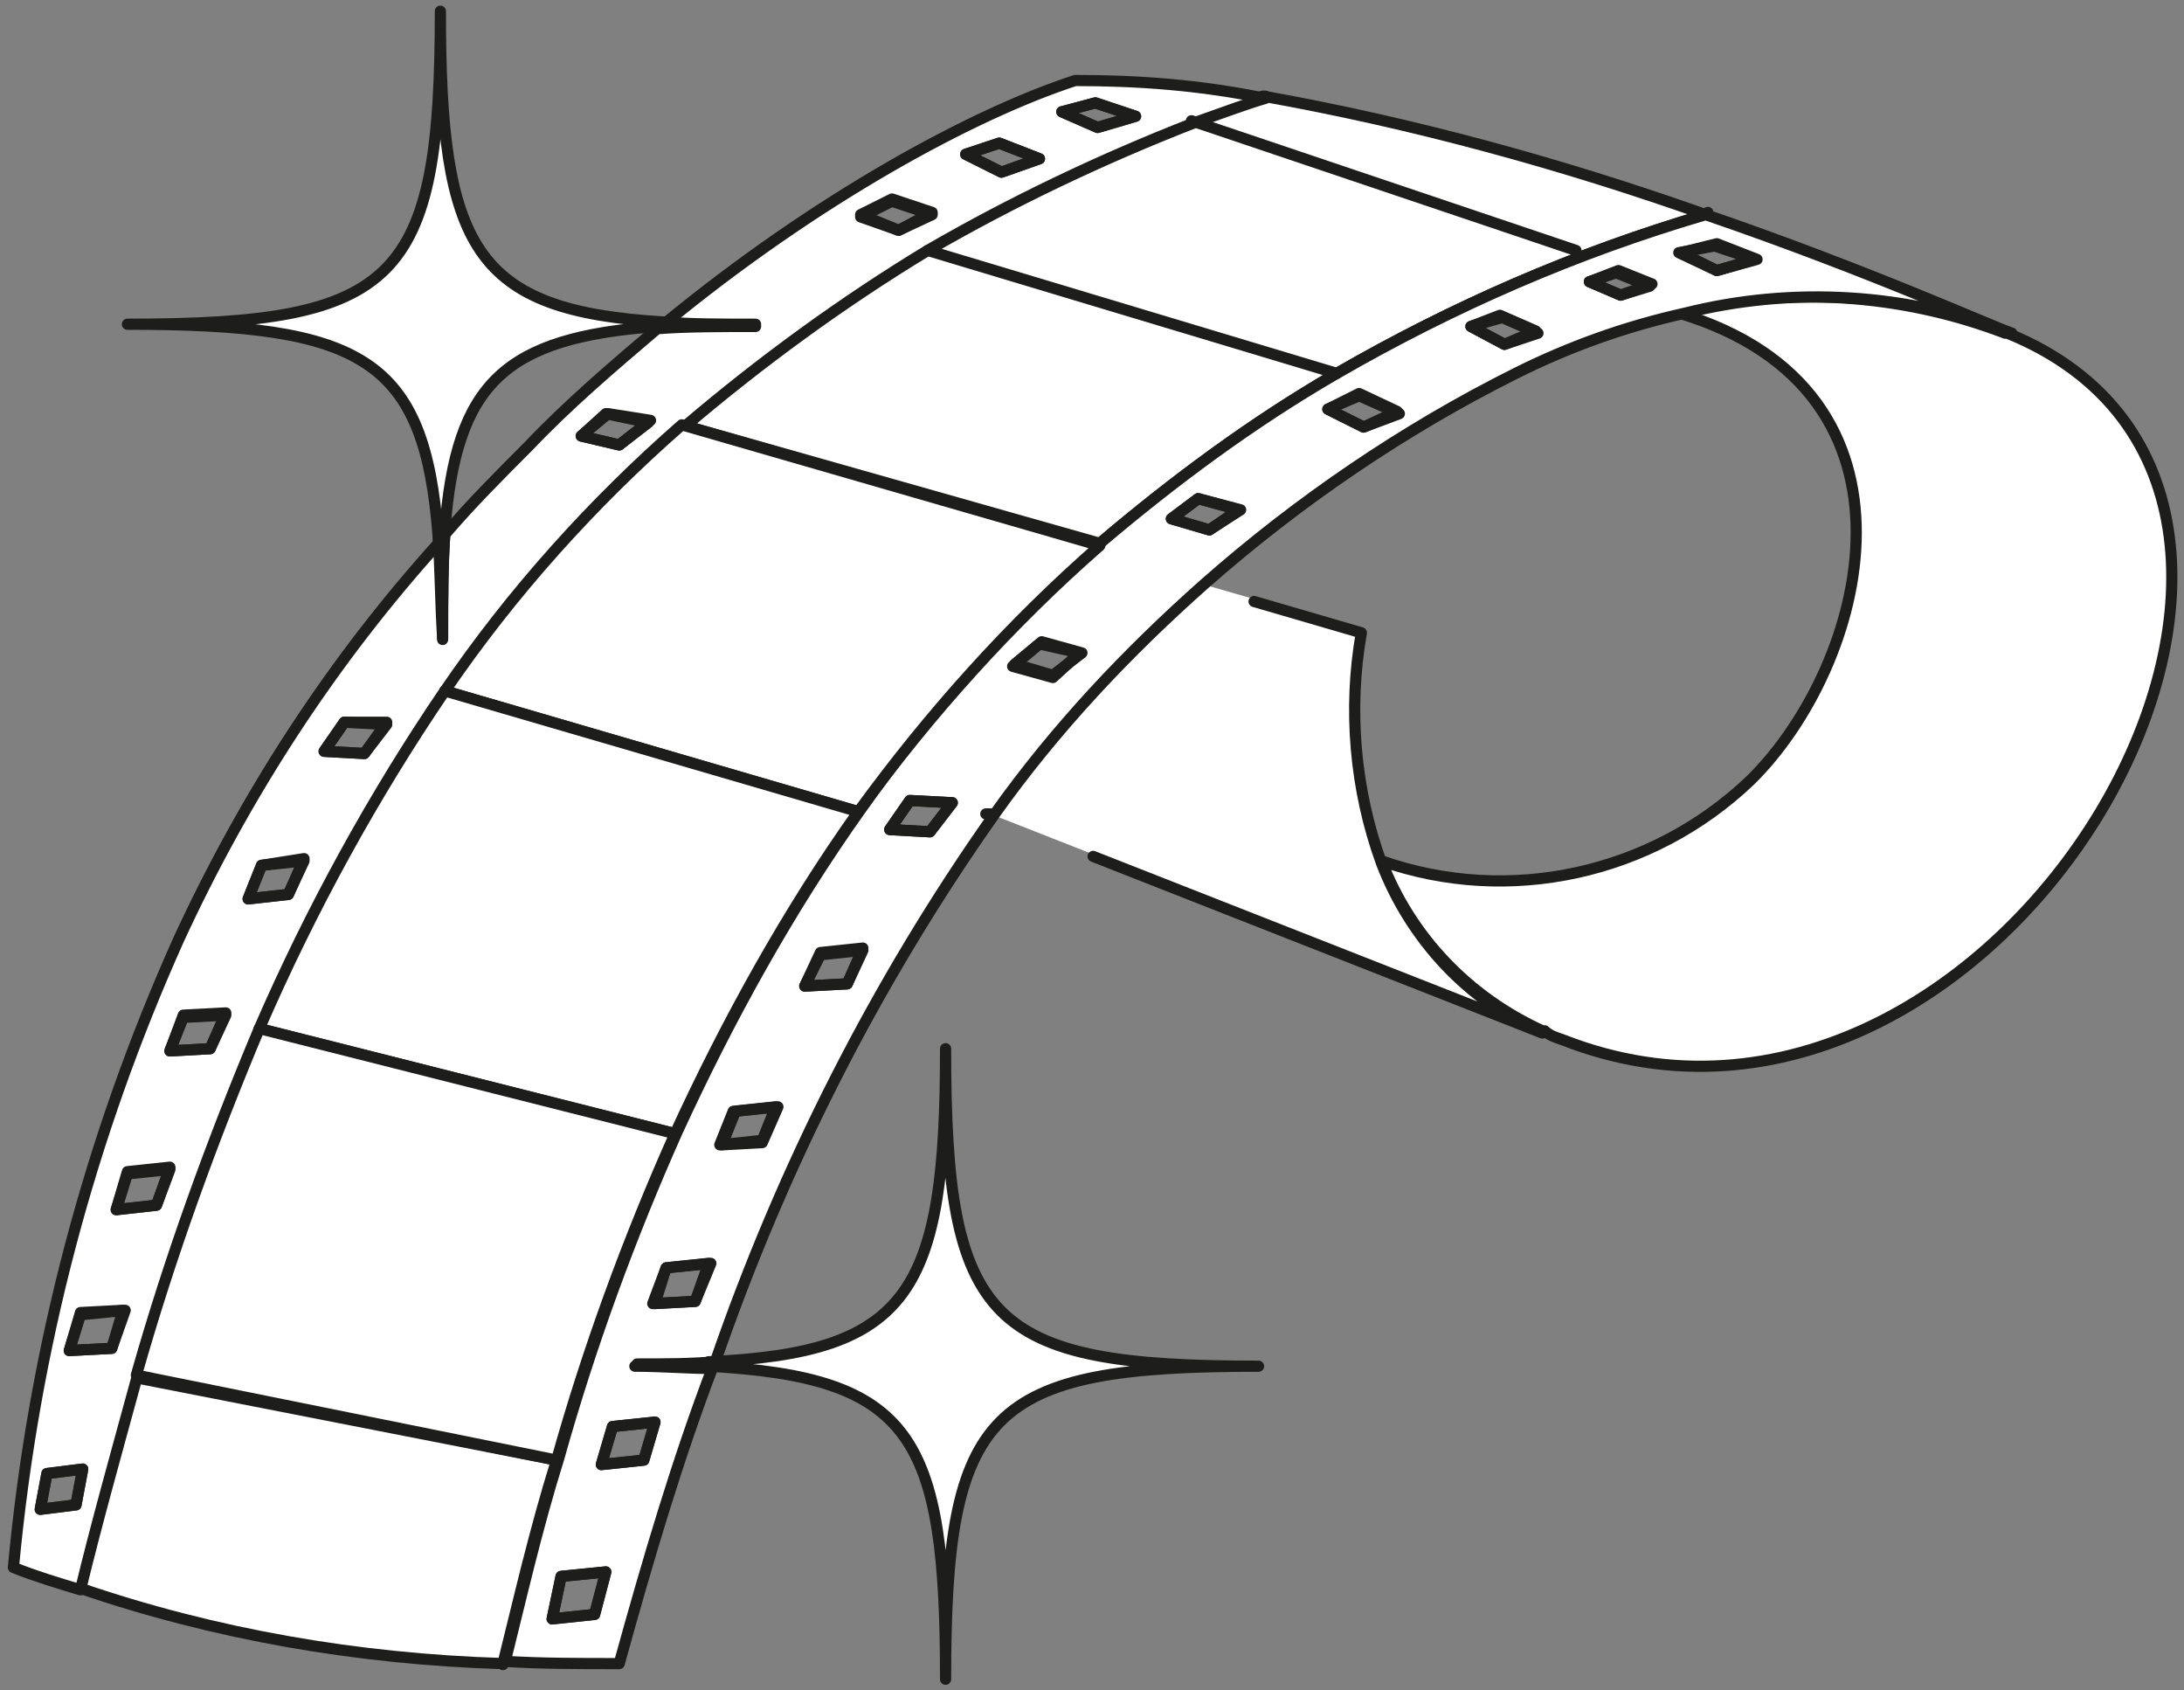
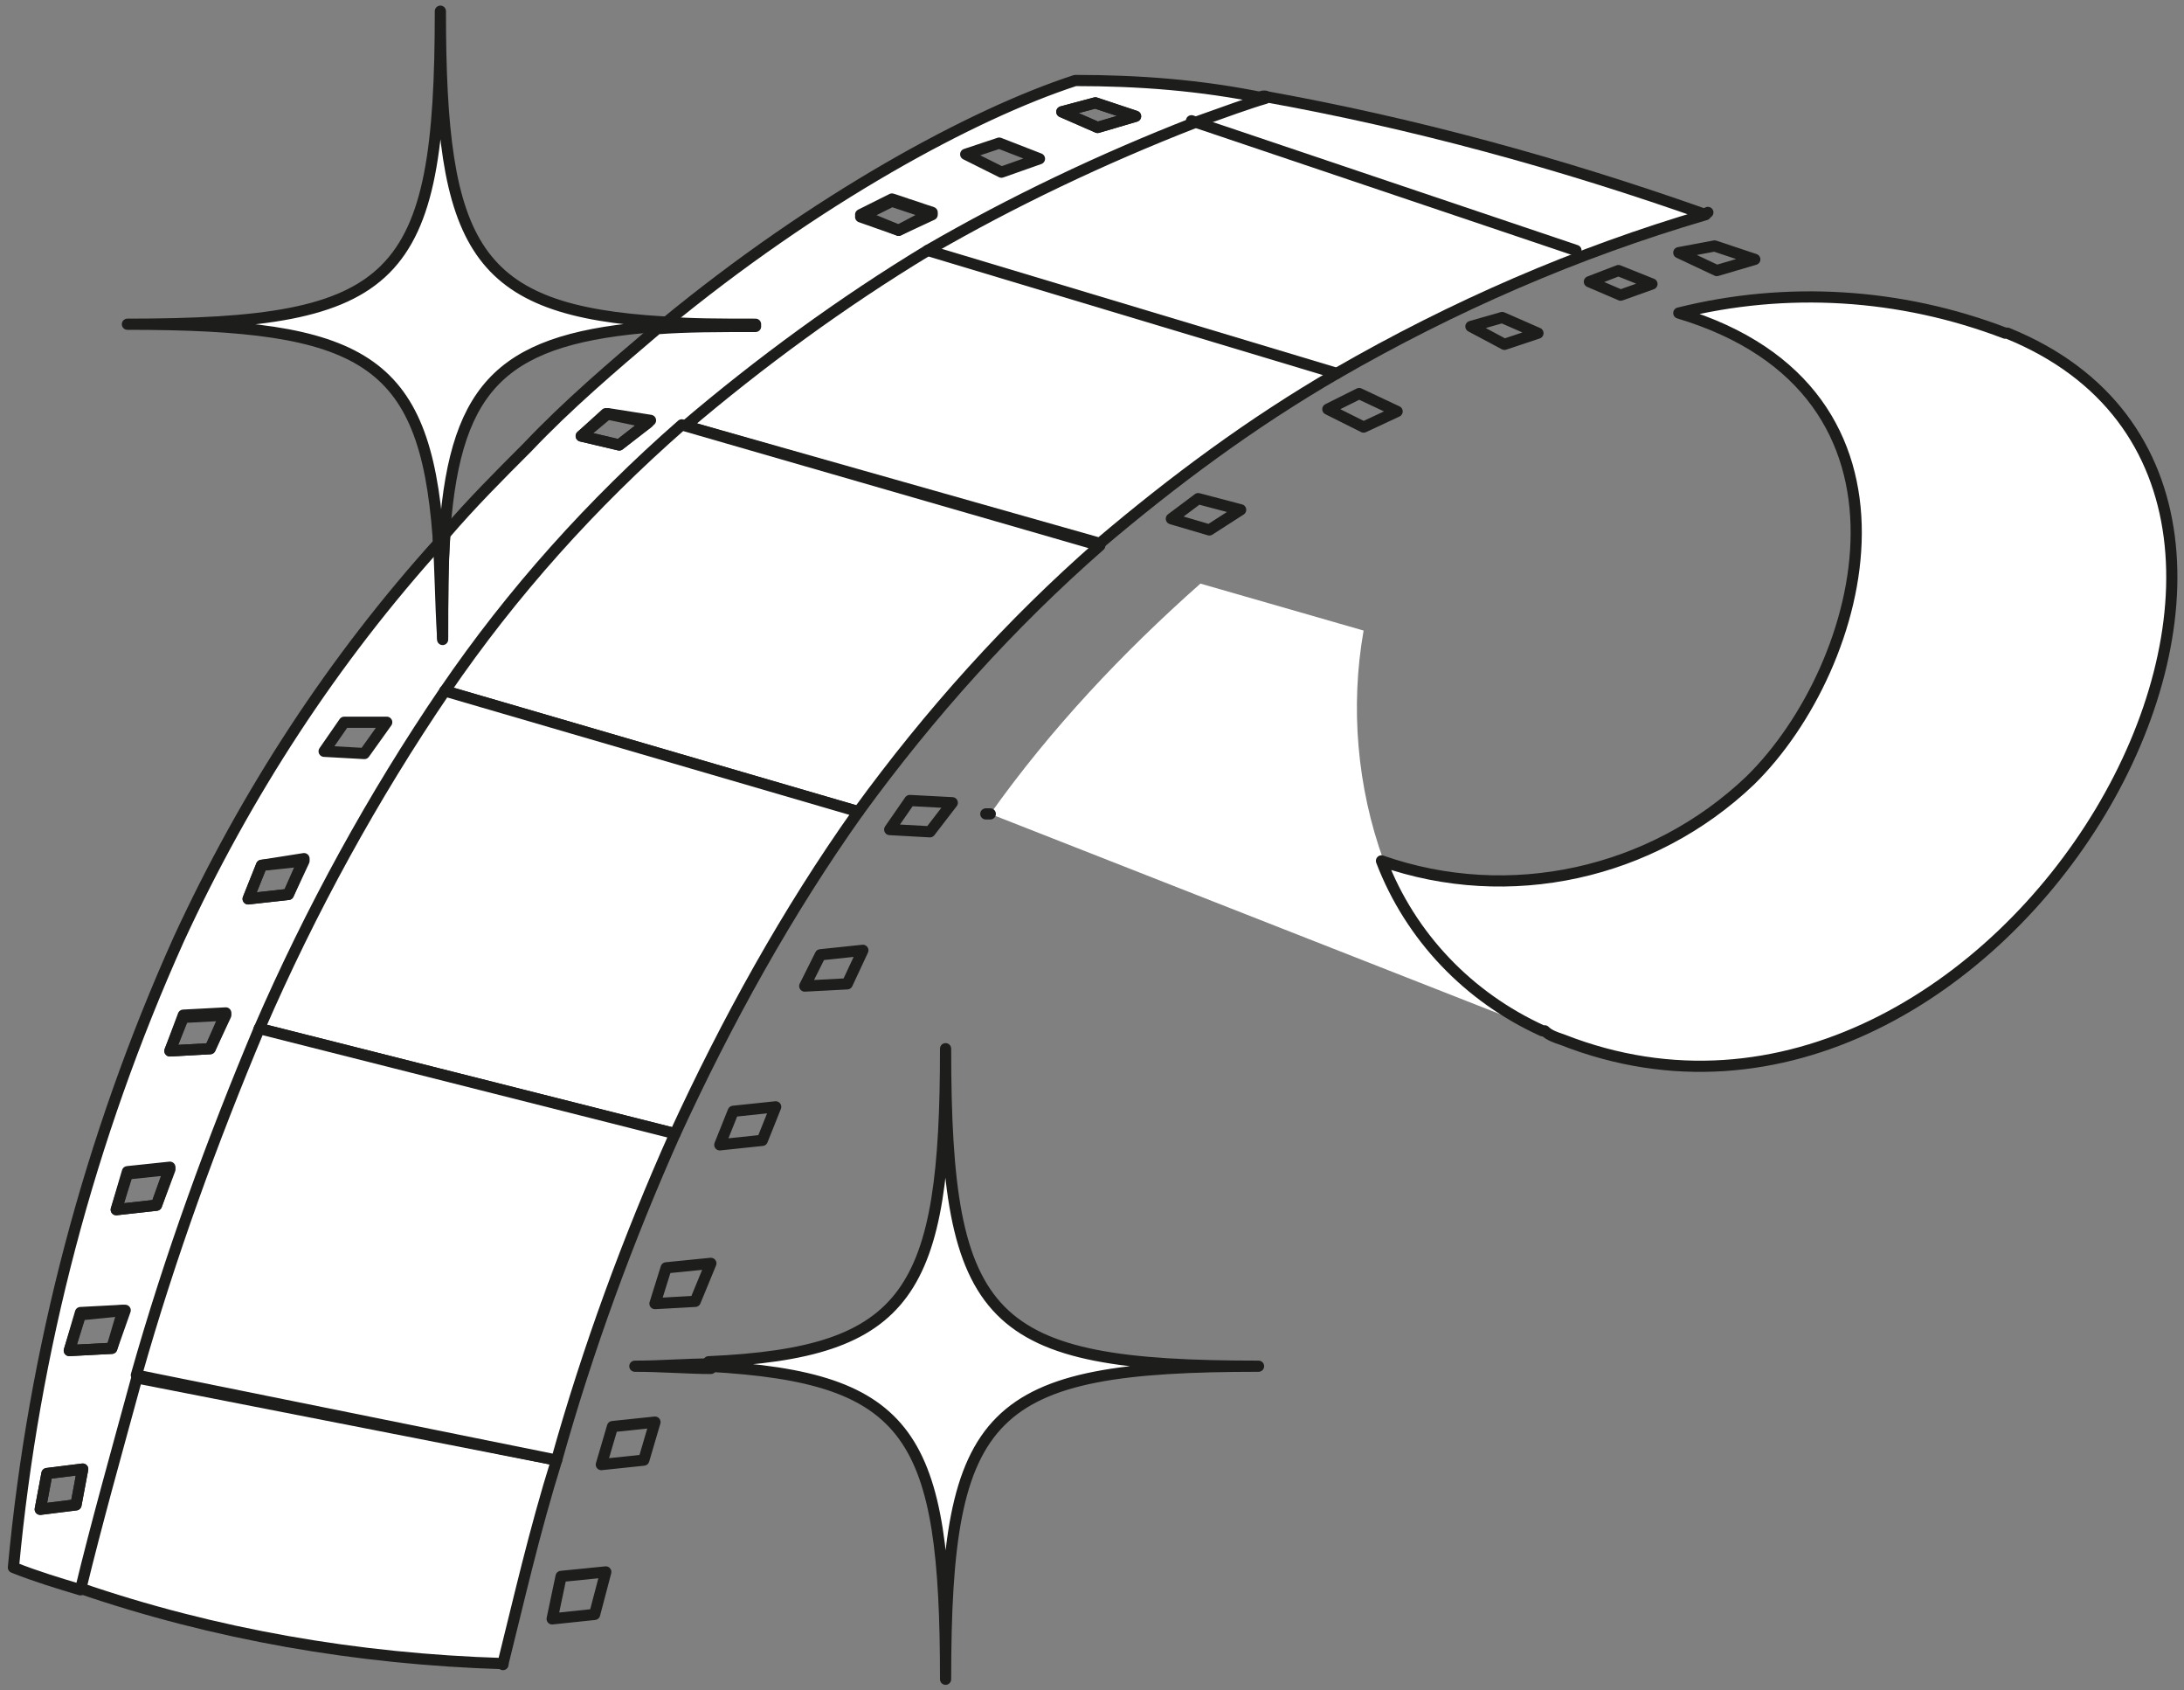
<svg xmlns="http://www.w3.org/2000/svg" id="Layer_1" x="0px" y="0px" viewBox="0 0 97.7 75.6" style="enable-background:new 0 0 97.7 75.6;" xml:space="preserve">
  <rect x="0" y="0" width="97.7" height="75.6" fill="#808080" stroke="none" />
  <style type="text/css"> .st0{fill:#FFFFFF;} .st1{fill:#FFFFFF;stroke:#1D1D1B;stroke-width:0.5;stroke-linecap:round;stroke-linejoin:round;} .st2{fill:none;stroke:#1D1D1B;stroke-width:0.5;stroke-linecap:round;stroke-linejoin:round;} </style>
  <title>05feature-cinema_1</title>
  <g>
    <g id="Layer_3">
      <path class="st0" d="M69,46.1l-24.7-9.7c2.7-3.8,5.9-7.2,9.4-10.3l7.3,2.1c-0.6,3.4-0.3,7,0.9,10.3C63.1,41.9,65.7,44.6,69,46.1z" />
      <path class="st1" d="M69.9,46.5c-0.3-0.1-0.6-0.2-0.8-0.4H69c-3.3-1.5-5.9-4.2-7.2-7.6c5.7,2,12.1,0.6,16.5-3.6 c5.2-5.1,8.5-17.4-3.2-20.9c4.8-1.2,9.9-0.9,14.6,0.9h0.1C107.8,22.2,89.5,54.2,69.9,46.5z" />
-       <path class="st1" d="M76.3,9.6c-5.8,1.7-11.3,4.1-16.5,7.1c-3.8,2.2-7.3,4.8-10.6,7.6L30.5,19c3.4-2.9,7.1-5.6,10.9-7.9l0,0 c3.8-2.2,7.8-4.1,11.9-5.7c1.4-0.5,2.5-0.9,3.2-1.1l0,0C63.2,5.5,69.8,7.3,76.3,9.6z" />
+       <path class="st1" d="M76.3,9.6c-5.8,1.7-11.3,4.1-16.5,7.1c-3.8,2.2-7.3,4.8-10.6,7.6L30.5,19c3.4-2.9,7.1-5.6,10.9-7.9l0,0 c3.8-2.2,7.8-4.1,11.9-5.7c1.4-0.5,2.5-0.9,3.2-1.1l0,0C63.2,5.5,69.8,7.3,76.3,9.6" />
      <path class="st1" d="M24.9,65.3c-1,3.2-1.7,6.3-2.4,9.1C16,74.2,9.6,73.1,3.5,71c0.7-2.9,1.5-6.1,2.5-9.4L24.9,65.3z" />
      <path class="st1" d="M48.1,3.6c-4.6,1.5-11.6,5.3-18.4,10.9c1.2,0.1,2.5,0.1,4.1,0.1c-1.6,0-3.1,0-4.4,0.1c-2,1.7-4,3.4-5.8,5.3 c-1.3,1.3-2.5,2.5-3.7,3.9l0,0c-0.1,1.4-0.1,2.9-0.1,4.7c0-1.6,0-3.1-0.1-4.4c-4.8,5.3-8.7,11.3-11.7,17.8 c-4,8.9-6.5,18.4-7.4,28.1c1,0.4,2,0.7,3,1c0.7-2.9,1.6-6.1,2.5-9.4c1.5-5.3,3.4-10.5,5.6-15.6c2.3-5.3,5.1-10.4,8.3-15.1 c3-4.4,6.6-8.4,10.6-11.9c3.4-2.9,7.1-5.6,10.9-7.9l0,0c3.8-2.2,7.8-4.1,11.9-5.7c1.4-0.5,2.5-0.9,3.2-1.1 C53.7,3.8,50.9,3.6,48.1,3.6z M3.4,67.3l-1.6,0.2l0.3-1.6l1.6-0.2L3.4,67.3z M5,60.3l-1.9,0.1l0.5-1.7l1.9-0.1L5,60.3z M7,53.9 l-1.8,0.2l0.5-1.6l1.9-0.2L7,53.9z M9.4,46.9L7.6,47l0.6-1.5l1.9-0.1L9.4,46.9z M12.9,40l-1.8,0.2l0.6-1.5l1.9-0.3L12.9,40z M16.3,33.7l-1.8-0.1l0.9-1.3h1.9L16.3,33.7z M27.7,19.9L26,19.5l1.2-1l1.9,0.3L27.7,19.9z M40.2,10.3l-1.7-0.6L39.9,9l1.8,0.6 L40.2,10.3z M44.8,7.7l-1.6-0.8l1.5-0.5l1.8,0.7L44.8,7.7z M49.1,5.7L47.5,5L49,4.6l1.8,0.6L49.1,5.7z" />
-       <path class="st1" d="M76.3,9.6c-5.8,1.7-11.3,4.1-16.5,7.1c-3.8,2.2-7.3,4.8-10.6,7.6c-4,3.5-7.6,7.5-10.7,11.9 c-3.2,4.5-5.9,9.4-8.2,14.4c-2.1,4.7-3.9,9.6-5.3,14.6c-1,3.2-1.7,6.3-2.4,9.1l0,0c1.6,0.1,3.3,0.1,5.1,0.1 c1.3-4.7,2.6-9.1,4.2-13.3c-1,0-2.2-0.1-3.4-0.1c1.3,0,2.4,0,3.5-0.1c3-8.7,7.2-17,12.5-24.5c2.7-3.8,5.9-7.2,9.4-10.3 c4.2-3.7,8.9-6.9,13.9-9.4c2.4-1.2,4.9-2.1,7.6-2.7c4.8-1.2,9.9-0.9,14.6,0.9C89.1,14.6,83.6,12.1,76.3,9.6z M26.6,72.2l-1.9,0.2 l0.4-1.9l2-0.2L26.6,72.2z M29.3,63.6l-0.5,1.7l-1.9,0.2l0.5-1.7L29.3,63.6z M31.1,58.2l-1.9,0.1l0.6-1.6l1.9-0.2L31.1,58.2z M34.1,51.1l-1.8,0.1l0.6-1.5l1.9-0.2L34.1,51.1z M37.9,44L36,44.1l0.7-1.5l1.9-0.2L37.9,44z M41.6,37.2l-1.8-0.1l0.9-1.3l1.9,0.1 L41.6,37.2z M47.1,30.2l-1.7-0.5l1.2-1l1.8,0.5L47.1,30.2z M54.1,23.7l-1.7-0.5l1.2-0.9l1.8,0.5L54.1,23.7z M61,19.1l-1.6-0.8 l1.4-0.6l1.8,0.8L61,19.1z M67.3,15.4l-1.5-0.8l1.3-0.5l1.6,0.7L67.3,15.4z M72.5,13.2l-1.4-0.6l1.2-0.4l1.5,0.6L72.5,13.2z M76.8,12.1l-1.6-0.8l1.6-0.4l1.8,0.7L76.8,12.1z" />
      <path class="st1" d="M49.2,24.4c-4,3.5-7.6,7.5-10.8,11.9l-18.5-5.4c3-4.4,6.6-8.4,10.6-11.9L49.2,24.4z" />
      <path class="st1" d="M38.4,36.3c-3.2,4.5-5.9,9.4-8.2,14.4L11.6,46c2.3-5.3,5.1-10.4,8.3-15.1L38.4,36.3z" />
      <path class="st1" d="M30.2,50.7c-2.1,4.7-3.9,9.6-5.3,14.6L6.1,61.5c1.5-5.3,3.4-10.5,5.5-15.5L30.2,50.7z" />
      <path class="st2" d="M22.5,74.4C22.5,74.4,22.5,74.5,22.5,74.4" />
      <path class="st2" d="M76.4,9.5l-0.2,0.1" />
      <path class="st2" d="M56.6,4.3L56.6,4.3" />
      <polygon class="st2" points="27.1,70.3 26.6,72.2 24.7,72.4 25.1,70.5 " />
      <polygon class="st2" points="29.3,63.6 28.8,65.3 26.9,65.5 27.4,63.8 " />
      <polygon class="st2" points="31.8,56.5 31.1,58.2 29.3,58.3 29.8,56.7 " />
      <polygon class="st2" points="34.7,49.5 34.1,51 32.2,51.2 32.8,49.7 " />
      <polygon class="st2" points="38.6,42.5 37.9,44 36,44.1 36.7,42.7 " />
      <polygon class="st2" points="42.6,35.9 41.6,37.2 39.8,37.1 40.7,35.8 " />
-       <polygon class="st2" points="48.3,29.2 47.1,30.3 45.3,29.8 46.5,28.8 " />
      <polygon class="st2" points="55.5,22.8 54.1,23.7 52.4,23.2 53.6,22.3 " />
      <polygon class="st2" points="62.5,18.4 61,19.1 59.4,18.3 60.8,17.6 " />
      <polygon class="st2" points="68.8,14.9 67.3,15.4 65.8,14.6 67.2,14.2 " />
      <polygon class="st2" points="73.9,12.7 72.5,13.2 71.1,12.6 72.4,12.1 " />
      <polygon class="st2" points="78.5,11.6 76.8,12.1 75.1,11.3 76.7,11 " />
      <polygon class="st2" points="3.7,65.7 3.4,67.3 1.8,67.5 2.1,65.9 " />
      <polygon class="st2" points="5.6,58.6 5,60.3 3.1,60.4 3.6,58.8 " />
      <polygon class="st2" points="7.6,52.2 7,53.9 5.2,54.1 5.7,52.4 " />
      <polygon class="st2" points="10.1,45.3 9.4,46.9 7.6,47 8.2,45.4 " />
      <polygon class="st2" points="13.6,38.5 12.9,40 11.1,40.2 11.7,38.7 " />
-       <polygon class="st2" points="17.3,32.4 16.3,33.7 14.5,33.6 15.4,32.3 " />
      <polygon class="st2" points="29,18.9 27.7,19.9 26,19.5 27.1,18.5 " />
      <polygon class="st2" points="41.7,9.5 40.2,10.3 38.5,9.6 39.9,8.9 " />
-       <polygon class="st2" points="46.5,7.1 44.8,7.7 43.2,6.9 44.7,6.4 " />
      <polygon class="st2" points="50.8,5.2 49.1,5.7 47.5,5 49,4.6 " />
      <line class="st2" x1="11.6" y1="46" x2="11.6" y2="46" />
      <line class="st2" x1="19.9" y1="30.9" x2="19.9" y2="30.9" />
      <line class="st2" x1="59.8" y1="16.7" x2="41.5" y2="11.2" />
      <line class="st2" x1="53.3" y1="5.4" x2="70.5" y2="11.2" />
      <line class="st2" x1="44.3" y1="36.4" x2="44.1" y2="36.4" />
      <path class="st0" d="M31.8,61c0,0,0,0.1,0,0.2c-1,0-2.2-0.1-3.4-0.1C29.6,61.1,30.7,61,31.8,61z" />
      <path class="st1" d="M56.3,61.1c-12.1,0-14,1.9-14,14c0-10.9-1.5-13.5-10.6-14c0-0.1,0-0.1,0-0.2c9-0.4,10.6-3.1,10.6-14 C42.3,59.2,44.2,61.1,56.3,61.1z" />
      <path class="st2" d="M31.8,61c0,0,0,0.1,0,0.2c-1,0-2.2-0.1-3.4-0.1C29.6,61.1,30.7,61,31.8,61z" />
      <path class="st0" d="M19.6,24.1l0.3-0.3c-0.1,1.4-0.1,2.9-0.1,4.7C19.7,26.9,19.7,25.4,19.6,24.1z" />
      <path class="st0" d="M33.8,14.5c-1.6,0-3.1,0-4.4,0.1c0.1-0.1,0.2-0.2,0.3-0.2C30.9,14.5,32.2,14.5,33.8,14.5z" />
      <path class="st1" d="M29.7,14.4c-0.1,0.1-0.2,0.2-0.3,0.2c-6.8,0.5-9,2.5-9.5,9.1l0,0l-0.3,0.3C19,16,16.2,14.5,5.7,14.5 c12.1,0,14-1.9,14-14C19.7,11.1,21.2,13.9,29.7,14.4z" />
      <path class="st2" d="M19.6,24.1l0.3-0.3c-0.1,1.4-0.1,2.9-0.1,4.7C19.7,26.9,19.7,25.4,19.6,24.1z" />
      <path class="st2" d="M33.8,14.5c-1.6,0-3.1,0-4.4,0.1c0.1-0.1,0.2-0.2,0.3-0.2C30.9,14.5,32.2,14.5,33.8,14.5z" />
-       <path class="st2" d="M56.1,26.9l4.8,1.4c-0.6,3.4-0.3,7,0.9,10.3c1.3,3.4,3.9,6.2,7.2,7.6l-20.1-7.9" />
    </g>
  </g>
</svg>